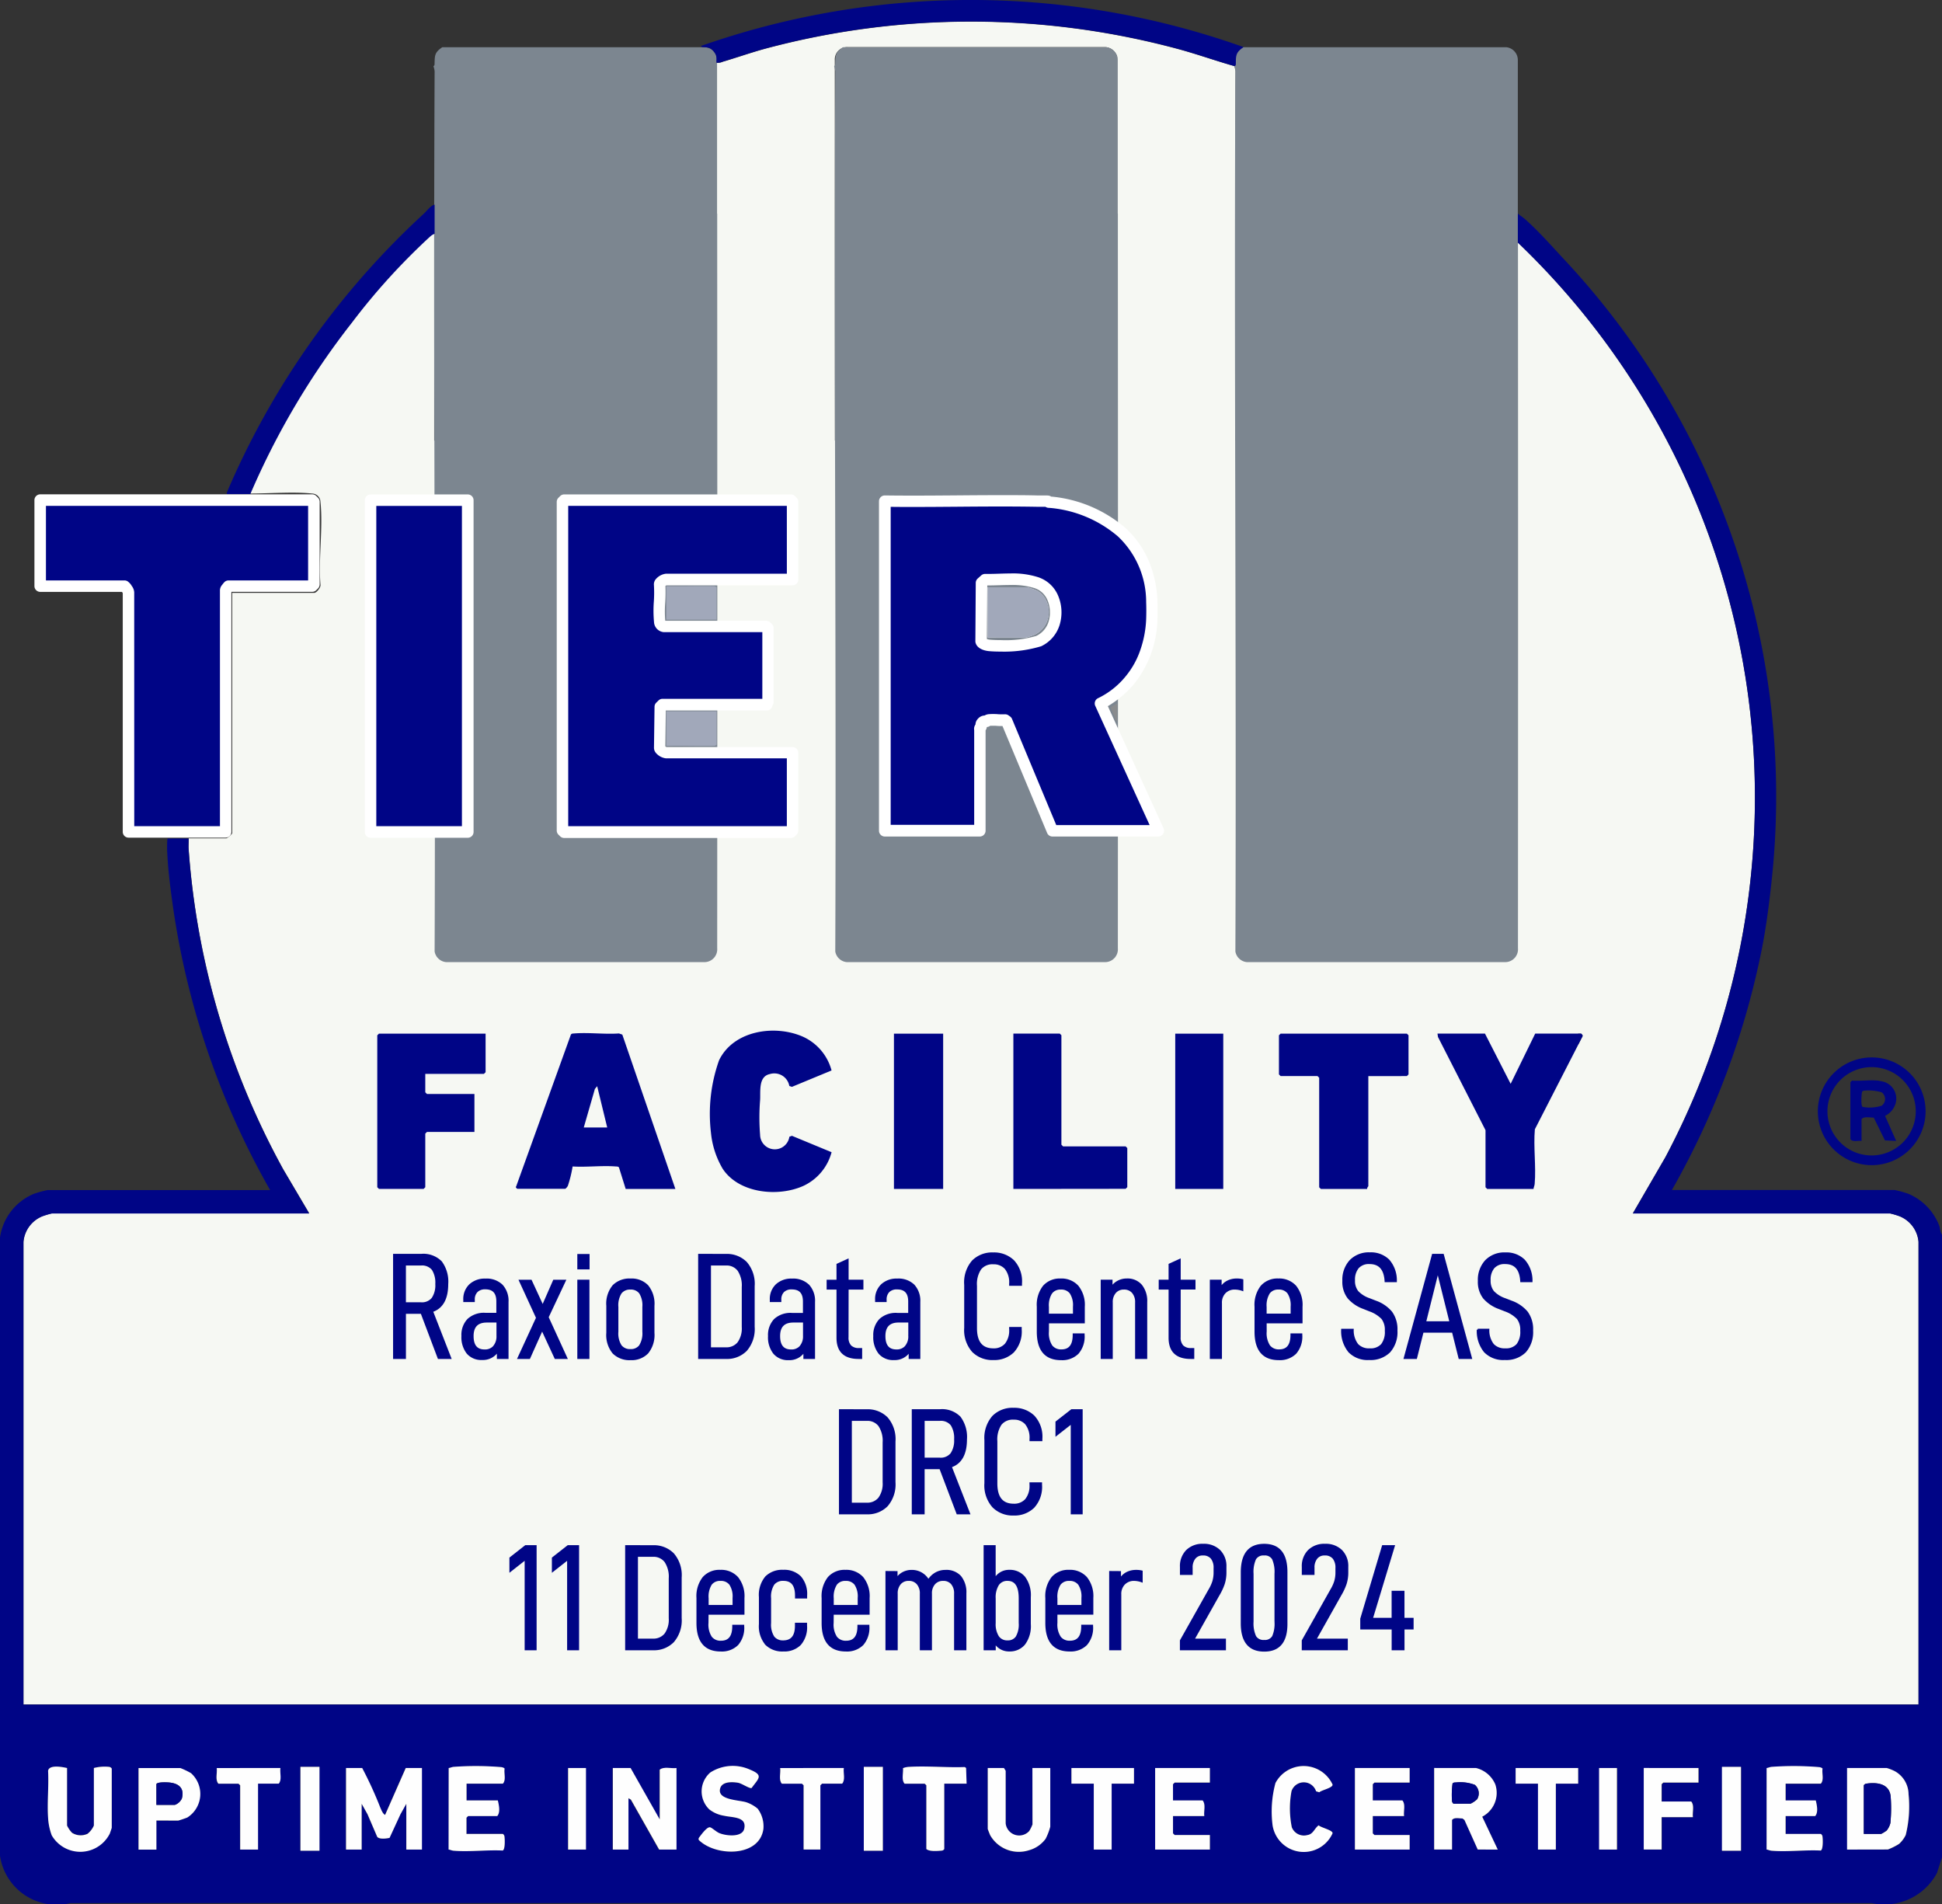
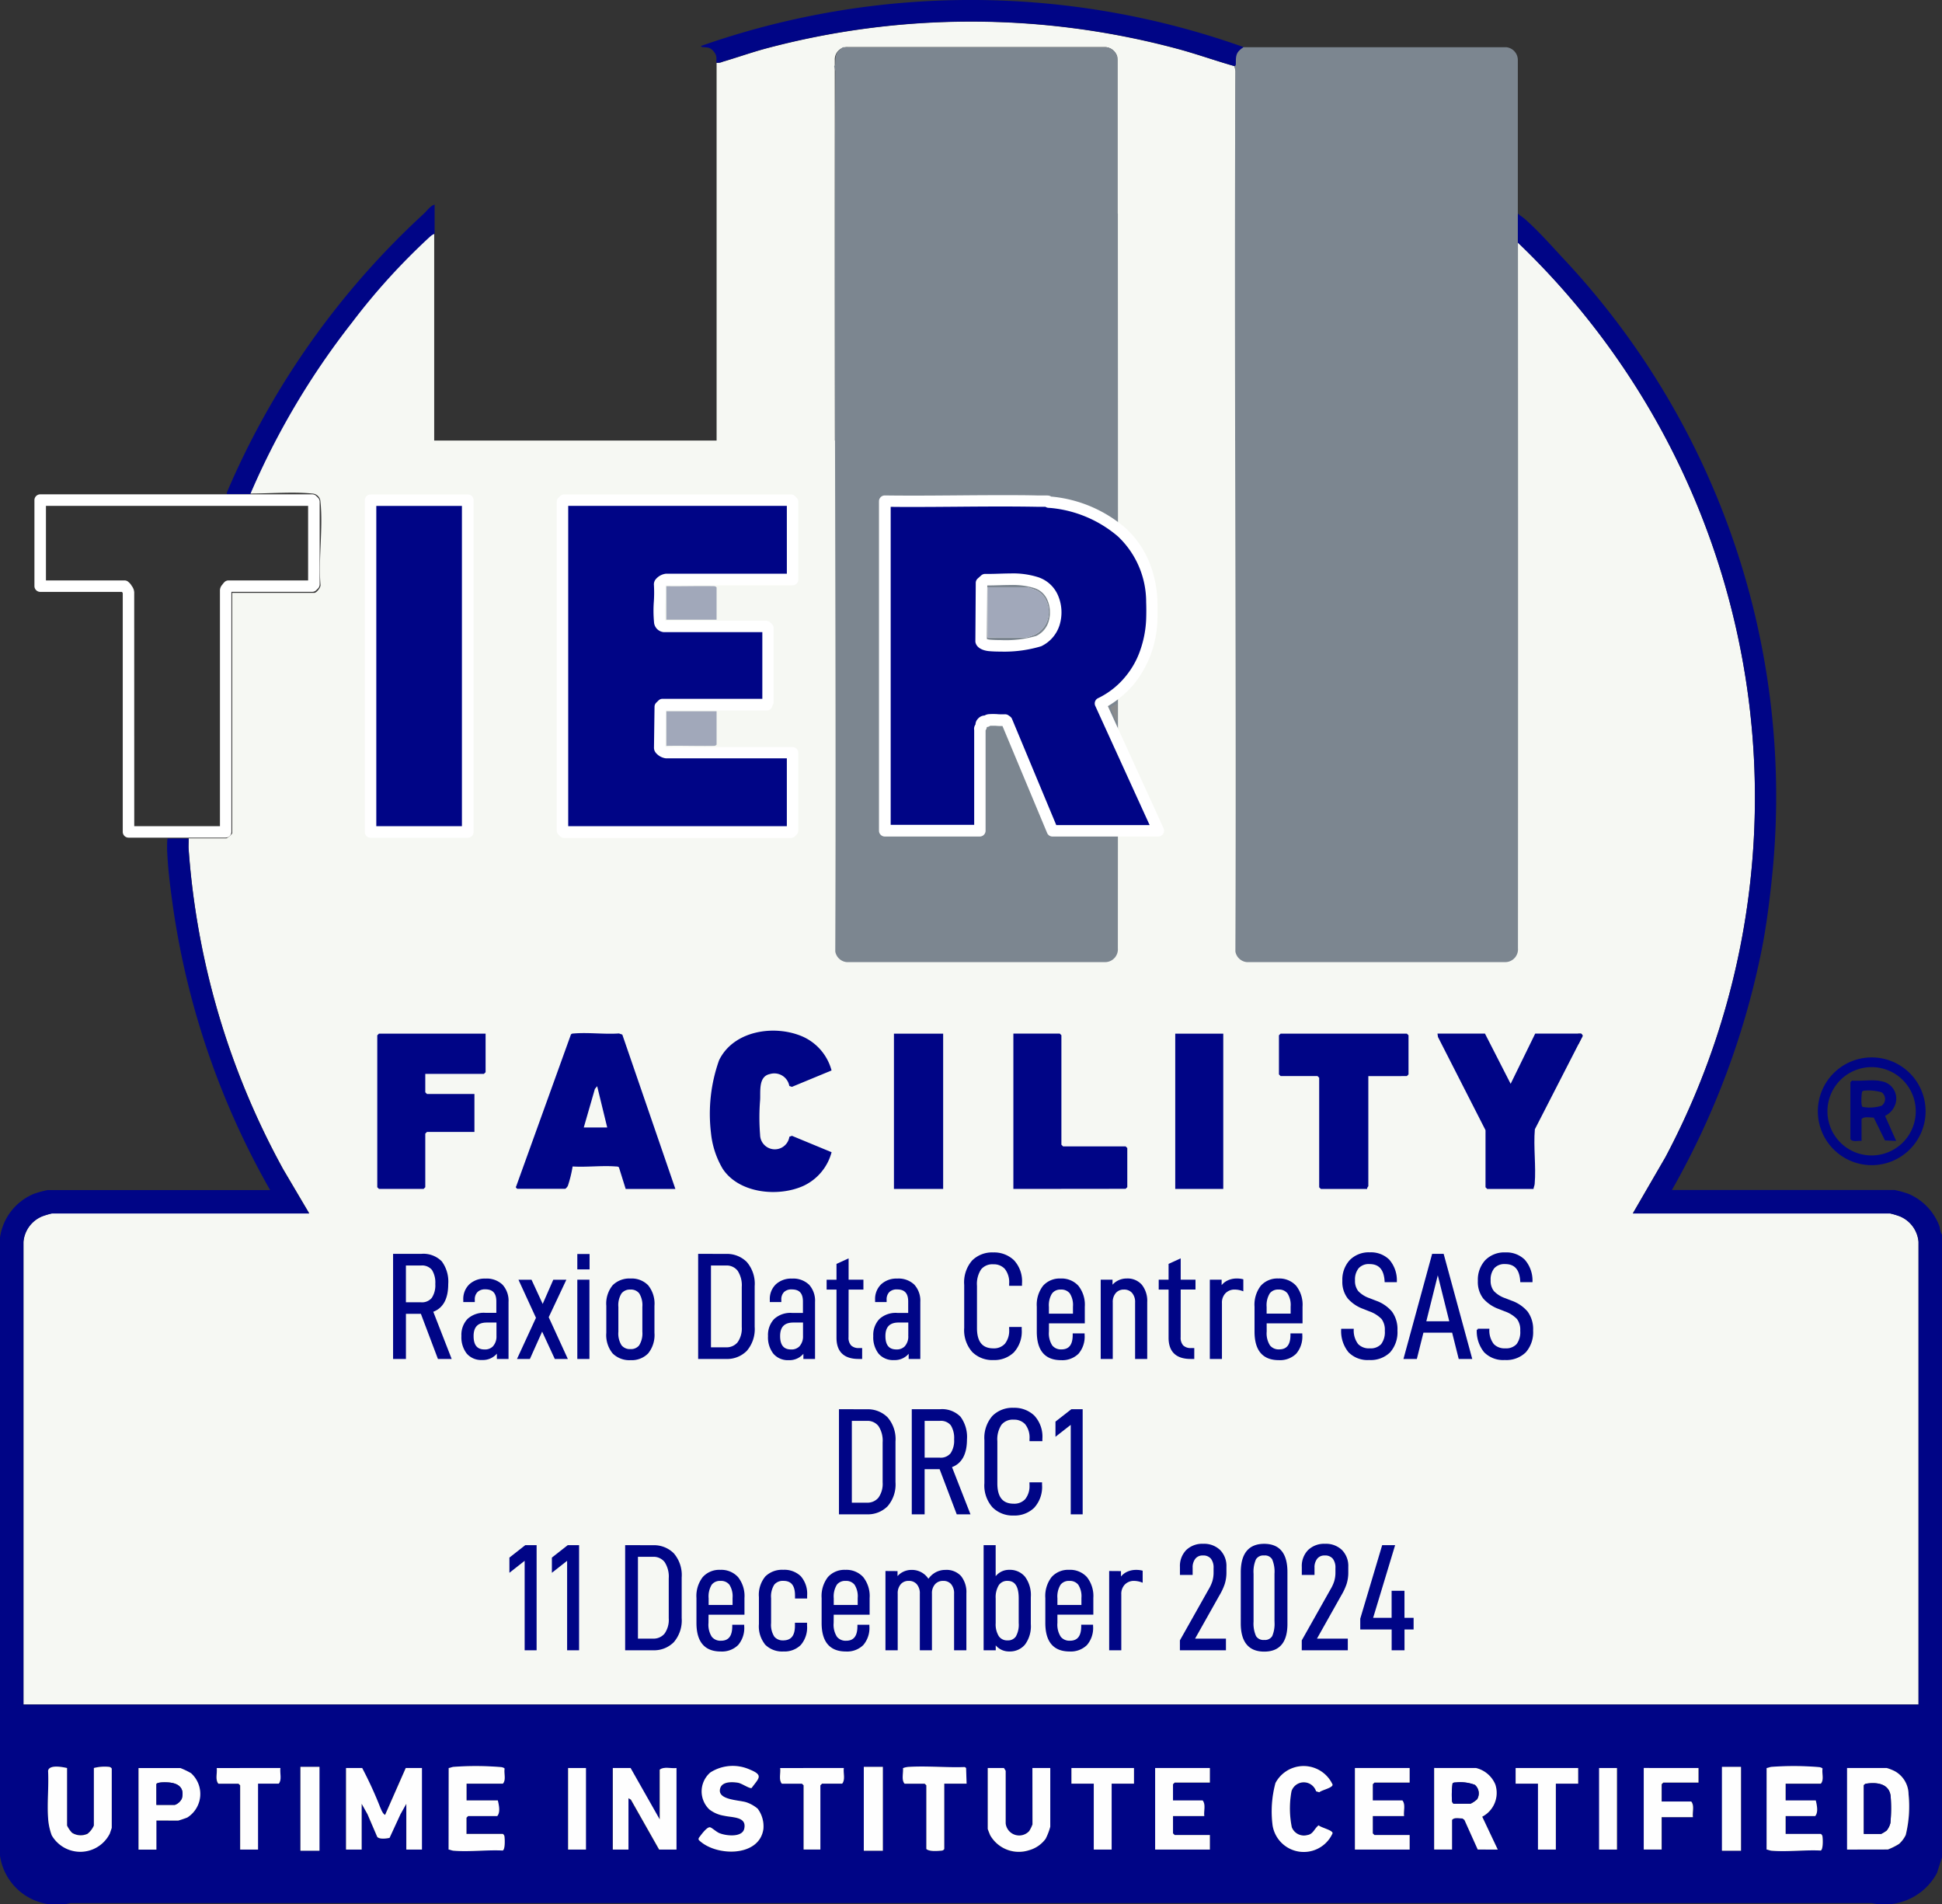
<svg xmlns="http://www.w3.org/2000/svg" width="100" height="98.043" viewBox="0 0 100 98.043">
  <rect x="0" y="0" width="100" height="98.043" fill="#333333" stroke="none" />
  <g id="Group_36182" data-name="Group 36182" transform="translate(-0.435)">
    <g id="Group_36160" data-name="Group 36160" transform="translate(0.435 0)">
      <g id="Group_36159" data-name="Group 36159" transform="translate(0 0)">
        <g id="Group_36165" data-name="Group 36165" transform="translate(1.209 1.11)">
          <g id="Group_36177" data-name="Group 36177" transform="translate(0 0)">
            <path id="Path_47918" data-name="Path 47918" d="M96.6,61.511a3.958,3.958,0,0,0-.488-.144H82.87l1.677-2.891a39.537,39.537,0,0,0-7.6-47.1q0,5.1,0,10.2H62.4q-.017-9.511.016-19.022a1.145,1.145,0,0,0-.06-.256c-1-.283-1.973-.635-2.975-.9a40.963,40.963,0,0,0-21.22.012c-.726.2-1.434.451-2.153.662a.673.673,0,0,1-.317.057V21.575H21.149q0-5.328,0-10.659a.7.7,0,0,0-.231.142A33.384,33.384,0,0,0,16.9,15.484a39.537,39.537,0,0,0-5.23,8.82c.981,0,2.251-.1,3.192,0a.44.44,0,0,1,.431.431c.139,1.333-.109,2.9,0,4.256.034.141-.21.429-.318.429H10.748V41.8c0,.021-.246.266-.316.259-.642,0-1.285,0-1.926,0,.01.18-.015.367,0,.547a40.156,40.156,0,0,0,4.875,16.5l1.333,2.259H1.467a3.954,3.954,0,0,0-.488.144A1.565,1.565,0,0,0,0,62.831V86.651h97.58V62.831a1.565,1.565,0,0,0-.979-1.32M41.778,1.978a.632.632,0,0,1,.661-.661H55.718a.685.685,0,0,1,.6.49V21.575H41.784Zm38.5,50.274-.224.437v-.573H80.2c.016,0,.109.092.08.136" transform="translate(0 -0.001)" fill="#f6f8f3" />
          </g>
        </g>
        <path id="Path_47871" data-name="Path 47871" d="M229.833,16.778c0,.5,0,1,0,1.5q.012,18.162,0,36.326a.662.662,0,0,1-.662.718H215.882a.663.663,0,0,1-.6-.547c.058-15.109-.072-30.22,0-45.33a1.167,1.167,0,0,0-.06-.256c0-.005.054-.031.056-.086.014-.455-.013-.615.4-.892l13.548,0a.663.663,0,0,1,.6.662q0,3.955,0,7.911" transform="translate(-151.668 -5.78)" fill="#7c8690" />
        <path id="Path_47922" data-name="Path 47922" d="M229.833,16.778c0,.5,0,1,0,1.5q.012,18.162,0,36.326a.662.662,0,0,1-.662.718H215.882a.663.663,0,0,1-.6-.547c.058-15.109-.072-30.22,0-45.33a1.167,1.167,0,0,0-.06-.256c0-.005.054-.031.056-.086.014-.455-.013-.615.4-.892l13.548,0a.663.663,0,0,1,.6.662q0,3.955,0,7.911" transform="translate(-172.271 -5.78)" fill="#7c8690" />
-         <path id="Path_47923" data-name="Path 47923" d="M229.833,16.778c0,.5,0,1,0,1.5q.012,18.162,0,36.326a.662.662,0,0,1-.662.718H215.882a.663.663,0,0,1-.6-.547c.058-15.109-.072-30.22,0-45.33a1.167,1.167,0,0,0-.06-.256c0-.005.054-.031.056-.086.014-.455-.013-.615.4-.892l13.548,0a.663.663,0,0,1,.6.662q0,3.955,0,7.911" transform="translate(-192.902 -5.78)" fill="#7c8690" />
        <path id="Path_47870" data-name="Path 47870" d="M78.161,37.207c.124.113.28.2.4.314.689.617,1.325,1.339,1.952,2.013A40.476,40.476,0,0,1,91.21,71.717c-.119,1.1-.261,2.183-.469,3.266a41.457,41.457,0,0,1-4.649,12.5H97.558a5.159,5.159,0,0,1,.718.2,2.916,2.916,0,0,1,1.581,1.637c.055.145.042.341.143.46v32.065l-.258.805a3.065,3.065,0,0,1-3.363,1.551H3.622A2.946,2.946,0,0,1,0,121.766V89.928a2.873,2.873,0,0,1,1.726-2.239,5.148,5.148,0,0,1,.718-.2H13.91a41.353,41.353,0,0,1-5-14.57c-.122-.878-.249-1.819-.292-2.7a5.574,5.574,0,0,1,0-.8c.008-.058.086-.03.143-.031.316-.008.634,0,.95,0,.01.18-.015.368,0,.548a40.188,40.188,0,0,0,4.876,16.5l1.333,2.259H2.674a4.013,4.013,0,0,0-.488.144,1.568,1.568,0,0,0-.979,1.32v23.82H98.793V90.158a1.568,1.568,0,0,0-.979-1.32,4.013,4.013,0,0,0-.488-.144H84.081L85.758,85.8a39.537,39.537,0,0,0-7.6-47.1c0-.5,0-1,0-1.494M39.008,119.338a1.778,1.778,0,0,0-.571-.319c-.378-.123-1.546-.109-1.342-.734.111-.341.617-.322.911-.272.193.033.577.306.7.271.371-.505.626-.655-.08-.945a2.142,2.142,0,0,0-2.04.144,1.284,1.284,0,0,0-.058,1.9,1.643,1.643,0,0,0,.763.329c.425.1,1.177.037,1.036.666-.1.468-.958.37-1.293.223-.151-.066-.363-.263-.459-.292-.151-.045-.435.348-.538.48-.045.057-.074.087-.051.168.851.853,3.129.905,3.326-.57a1.518,1.518,0,0,0-.3-1.045m28.761-.888.166.043c.114-.113.71-.225.681-.4a1.639,1.639,0,0,0-2.937-.077,5.615,5.615,0,0,0-.148,2.181,1.623,1.623,0,0,0,3.085.408c.027-.161-.6-.291-.714-.411-.218.159-.276.459-.575.5a.671.671,0,0,1-.806-.4,4.841,4.841,0,0,1-.014-1.859.666.666,0,0,1,1.263.007m-64.319-1.2c-.247-.056-.923-.185-.977.143.041.791-.053,1.631,0,2.416a3.1,3.1,0,0,0,.188.9,1.7,1.7,0,0,0,2.987-.089c.019-.05.1-.283.1-.3v-3.046a.184.184,0,0,0-.142-.087,2.2,2.2,0,0,0-.777.059v2.959a1.116,1.116,0,0,1-.324.423.832.832,0,0,1-.8-.049,1.427,1.427,0,0,1-.258-.374Zm12.988-.06h-.98v4.315h.98Zm6.666.06v4.195c.09.009.161.052.257.06.8.068,1.709-.05,2.524-.009.132-.038.113-.576.094-.713a.183.183,0,0,0-.087-.142H24.024v-.833l.086-.086H25.6c.169-.195.084-.567.029-.8H24.024v-.862h1.868c.175-.186.048-.525.089-.77-.006-.04-.119-.072-.158-.079a15.606,15.606,0,0,0-2.461-.015c-.1.008-.167.05-.257.06m22.356-.06h-.98v4.315h.98Zm4.31.865-.026-.808-.067-.048c-.94.034-1.937-.066-2.87-.009a.952.952,0,0,0-.309.065c.024.251-.091.607.081.8h1.035l.086.086v3.276c.144.131.518.105.721.089.088-.007.144,0,.2-.089v-3.362Zm39.887-.865h-.98v4.315h.98Zm1.319.06v4.195c.09.009.161.052.257.06.8.068,1.709-.05,2.524-.009.132-.038.113-.576.094-.713a.185.185,0,0,0-.088-.142h-1.81v-.92h1.523c.169-.195.084-.567.029-.8H91.954v-.862h1.81c.175-.186.048-.525.089-.77-.006-.04-.119-.072-.159-.079a15.606,15.606,0,0,0-2.461-.015c-.1.008-.167.05-.257.06m-82.93,2.7H9.168a4.917,4.917,0,0,0,.472-.16,1.435,1.435,0,0,0,.186-2.28,3.935,3.935,0,0,0-.544-.261H7.128v4.195h.919Zm6.379-2.7H11.151c.037.254-.09.609.086.8h1.035l.086.086v3.3h.919v-3.39h1.063c.176-.2.05-.55.086-.8m4.224,0h-.833v4.195h.8v-2.356l.3.535.5,1.164c.112.139.469.091.637.056l.562-1.219.3-.535v2.356h.8v-4.195h-.833l-1.064,2.414c-.121-.059-.184-.242-.241-.362a20.021,20.021,0,0,0-.937-2.051m11.523,0h-.919v4.195h.919Zm2.3,0h-.919v4.195h.8v-2.643l.126.074,1.454,2.569h.891v-4.195c-.271.039-.65-.093-.862.086V119.9Zm10.977,0H40.173c.037.254-.09.609.086.8h1.035l.086.086v3.3h.862v-3.3l.086-.086h1.034c.176-.2.05-.55.086-.8m9.713,0v2.9a1.783,1.783,0,0,1-.172.346.7.7,0,0,1-1.209-.4l0-2.7-.087-.142h-.833v3.132c0,.018.107.286.128.332a1.694,1.694,0,0,0,2,.763,1.574,1.574,0,0,0,.85-.586,3.14,3.14,0,0,0,.238-.623v-3.017Zm5.23,0H55.173v.8h1.149v3.39h.92v-3.39h1.149Zm3.908,0H59.484v4.195H62.3V120.7h-1.81l-.086-.086v-.891h1.609c-.037-.254.09-.609-.086-.8H60.4v-.833l.086-.086H62.3Zm10.287,0H69.771v4.195h2.816V120.7h-1.81l-.086-.086v-.891H72.3c-.037-.254.09-.609-.086-.8H70.69v-.833l.086-.086h1.81Zm3.419,0H73.851v4.195h.919v-1.523c.119-.147.358-.08.537-.077l.1.074.687,1.526h1.034l-.8-1.691A1.38,1.38,0,0,0,77,118.1a1.443,1.443,0,0,0-.993-.846m5.259,0H78.047v.8H79.2v3.39h.92v-3.39h1.149Zm2.011,0h-.919v4.195h.919Zm4.2,0H84.656v4.195h.919v-1.666h1.609c-.037-.254.09-.609-.086-.8H85.575v-.891l.086-.086h1.81Zm7.644,4.195h2.1a3.235,3.235,0,0,0,.575-.287,1.474,1.474,0,0,0,.345-.46,6.153,6.153,0,0,0,.145-2.1,1.369,1.369,0,0,0-.71-1.186,2.469,2.469,0,0,0-.413-.162h-2.04Z" transform="translate(0 -26.209)" fill="#000586" />
        <path id="Path_47874" data-name="Path 47874" d="M150.162,2.427c-.416.276-.39.437-.4.892,0,.055-.055.081-.056.086-1-.283-1.974-.636-2.977-.905a41,41,0,0,0-21.239.012c-.727.2-1.435.451-2.155.663a.667.667,0,0,1-.317.057c-.009-.235.04-.34-.114-.547-.194-.26-.32-.234-.6-.26a.127.127,0,0,1-.086-.056,41.918,41.918,0,0,1,27.954.058" transform="translate(-86.127 0)" fill="#000586" />
        <path id="Path_47875" data-name="Path 47875" d="M50.2,35.65c0,.5,0,1,0,1.5a.7.7,0,0,0-.231.143,33.433,33.433,0,0,0-4.025,4.43,39.594,39.594,0,0,0-5.234,8.829c-.372,0-.751.017-1.122,0-.088,0-.1.024-.085-.085A41.708,41.708,0,0,1,49.65,36.11c.168-.153.324-.4.546-.46" transform="translate(-27.82 -25.112)" fill="#000586" />
        <path id="Path_47876" data-name="Path 47876" d="M322.512,187.139a2.774,2.774,0,1,1-2.774-2.774,2.774,2.774,0,0,1,2.774,2.774m-.506,0a2.274,2.274,0,1,0-2.274,2.274,2.274,2.274,0,0,0,2.274-2.274" transform="translate(-223.357 -129.917)" fill="#000586" />
        <path id="Path_47877" data-name="Path 47877" d="M61.162,308.268a20.109,20.109,0,0,1,.938,2.053c.057.121.12.3.241.363l1.064-2.416h.834v4.2h-.805v-2.358l-.3.535-.563,1.22c-.168.036-.526.084-.637-.056l-.5-1.165-.3-.535v2.358h-.805v-4.2Z" transform="translate(-42.511 -217.23)" fill="#fefefe" />
        <path id="Path_47878" data-name="Path 47878" d="M107.756,308.243l1.5,2.646v-2.56c.213-.179.591-.048.863-.086v4.2h-.892l-1.455-2.572-.126-.074v2.646h-.805v-4.2Z" transform="translate(-75.284 -217.205)" fill="#fefefe" />
        <path id="Path_47879" data-name="Path 47879" d="M252.212,308.268a1.444,1.444,0,0,1,.993.847,1.381,1.381,0,0,1-.675,1.659l.8,1.692H252.3l-.687-1.527-.1-.074c-.179,0-.418-.07-.537.077v1.524h-.92v-4.2Zm-1.15,1.841h.863a1.316,1.316,0,0,0,.343-.232.577.577,0,0,0-.119-.74,2.117,2.117,0,0,0-.974-.123c-.065,0-.128,0-.173.057a4.514,4.514,0,0,0-.027.9.184.184,0,0,0,.088.142" transform="translate(-176.206 -217.23)" fill="#fefefe" />
        <path id="Path_47880" data-name="Path 47880" d="M322.053,312.467v-4.2h2.042a2.5,2.5,0,0,1,.413.162,1.371,1.371,0,0,1,.711,1.187,6.16,6.16,0,0,1-.145,2.1,1.475,1.475,0,0,1-.345.46,3.25,3.25,0,0,1-.576.287Zm.863-3.307v2.5h.892a1.847,1.847,0,0,0,.285-.175,1.018,1.018,0,0,0,.191-.384,7.806,7.806,0,0,0,.014-1.37c-.065-.651-.682-.74-1.24-.661a.184.184,0,0,0-.142.087" transform="translate(-226.942 -217.23)" fill="#fefefe" />
        <path id="Path_47881" data-name="Path 47881" d="M308.042,308.028c.09-.009.161-.052.257-.06a15.619,15.619,0,0,1,2.464.015c.039.007.153.039.158.079-.041.245.087.585-.089.771H309.02v.863h1.553c.056.238.14.61-.029.805H309.02v.92h1.812a.184.184,0,0,1,.087.142c.02.137.038.676-.094.714-.816-.041-1.722.077-2.527.009-.1-.008-.167-.05-.257-.06Z" transform="translate(-217.073 -216.99)" fill="#fefefe" />
        <path id="Path_47882" data-name="Path 47882" d="M78.231,308.028c.09-.009.161-.052.257-.06a15.619,15.619,0,0,1,2.464.015c.039.007.153.039.158.079-.041.245.087.585-.089.771h-1.87v.863h1.611c.056.238.14.61-.029.805h-1.5l-.086.086v.834h1.87a.184.184,0,0,1,.087.142c.02.137.038.676-.094.714-.816-.041-1.722.077-2.527.009-.1-.008-.167-.05-.257-.06Z" transform="translate(-55.127 -216.99)" fill="#fefefe" />
        <path id="Path_47883" data-name="Path 47883" d="M9.308,308.095v2.962a1.421,1.421,0,0,0,.258.375.833.833,0,0,0,.8.049,1.117,1.117,0,0,0,.324-.424v-2.962a2.206,2.206,0,0,1,.778-.059.185.185,0,0,1,.142.088v3.048c0,.016-.084.249-.1.3a1.7,1.7,0,0,1-2.99.09,3.082,3.082,0,0,1-.188-.905c-.052-.786.042-1.626,0-2.418.054-.329.73-.2.978-.143" transform="translate(-5.856 -217.057)" fill="#fefefe" />
        <path id="Path_47884" data-name="Path 47884" d="M124.843,310.112a1.52,1.52,0,0,1,.3,1.046c-.2,1.477-2.476,1.425-3.329.57-.023-.08.006-.111.051-.168.1-.132.388-.526.539-.48.1.029.308.226.459.292.336.147,1.189.246,1.294-.223.141-.63-.612-.567-1.038-.667a1.647,1.647,0,0,1-.764-.329,1.285,1.285,0,0,1,.057-1.9,2.144,2.144,0,0,1,2.042-.144c.707.289.451.44.08.946-.118.035-.5-.239-.7-.272-.294-.05-.8-.069-.912.272-.2.625.965.611,1.343.735a1.774,1.774,0,0,1,.572.32" transform="translate(-85.833 -216.987)" fill="#fefefe" />
        <path id="Path_47885" data-name="Path 47885" d="M174.519,308.268h.92v3.02a3.144,3.144,0,0,1-.239.624,1.575,1.575,0,0,1-.851.587,1.7,1.7,0,0,1-2-.764c-.022-.045-.129-.314-.129-.332v-3.135h.834l.088.142,0,2.706a.7.7,0,0,0,1.211.4,1.806,1.806,0,0,0,.171-.346Z" transform="translate(-121.357 -217.23)" fill="#fefefe" />
        <path id="Path_47886" data-name="Path 47886" d="M239.056,308.268v.748h-1.812l-.086.086v.834h1.524c.176.2.05.551.086.805h-1.61v.892l.086.086h1.812v.748h-2.818v-4.2Z" transform="translate(-166.469 -217.23)" fill="#fefefe" />
        <path id="Path_47887" data-name="Path 47887" d="M204.225,308.268v.748h-1.812l-.086.086v.834h1.524c.176.2.05.551.086.805h-1.61v.892l.086.086h1.812v.748h-2.818v-4.2Z" transform="translate(-141.925 -217.23)" fill="#fefefe" />
        <path id="Path_47888" data-name="Path 47888" d="M25.055,310.971v1.5h-.92v-4.2h2.157a3.988,3.988,0,0,1,.544.261,1.436,1.436,0,0,1-.186,2.282c-.052.027-.448.16-.473.16Zm0-1.869v1.064H26a.633.633,0,0,0,.363-.328c.141-.534-.156-.778-.649-.824-.118-.011-.631-.036-.663.088" transform="translate(-17.001 -217.23)" fill="#fefefe" />
        <path id="Path_47889" data-name="Path 47889" d="M224.027,309.207a.666.666,0,0,0-1.265-.007,4.852,4.852,0,0,0,.015,1.861.671.671,0,0,0,.807.4c.3-.045.358-.346.576-.5.119.121.742.251.715.412a1.625,1.625,0,0,1-3.087-.408,5.621,5.621,0,0,1,.148-2.183,1.641,1.641,0,0,1,2.939.077c.029.172-.568.285-.682.4Z" transform="translate(-156.258 -216.972)" fill="#fefefe" />
        <path id="Path_47890" data-name="Path 47890" d="M289.455,308.268v.748h-1.812l-.086.086v.891h1.524c.176.2.05.551.086.805h-1.61v1.668h-.92v-4.2Z" transform="translate(-201.995 -217.23)" fill="#fefefe" />
        <path id="Path_47891" data-name="Path 47891" d="M160.683,308.887h-1.15v3.365c-.054.085-.11.082-.2.089-.2.017-.577.042-.722-.089v-3.278l-.086-.086H157.49c-.172-.193-.057-.549-.081-.8a.953.953,0,0,1,.309-.065c.934-.057,1.931.043,2.872.009l.067.048Z" transform="translate(-110.91 -217.044)" fill="#fefefe" />
        <path id="Path_47892" data-name="Path 47892" d="M41.011,308.268c-.037.254.09.61-.086.805H39.86v3.394h-.92V309.16l-.086-.086H37.818c-.176-.2-.05-.551-.086-.805Z" transform="translate(-26.572 -217.23)" fill="#fefefe" />
        <path id="Path_47893" data-name="Path 47893" d="M190.033,308.268v.805h-1.15v3.394h-.92v-3.394h-1.15v-.805Z" transform="translate(-131.641 -217.23)" fill="#fefefe" />
        <path id="Path_47894" data-name="Path 47894" d="M267.48,308.268v.805h-1.15v3.394h-.92v-3.394h-1.15v-.805Z" transform="translate(-186.215 -217.23)" fill="#fefefe" />
        <path id="Path_47895" data-name="Path 47895" d="M101.674,297.177h0Z" transform="translate(-2.882 -209.417)" fill="#898b8d" />
        <path id="Path_47896" data-name="Path 47896" d="M139.279,308.268c-.037.254.09.61-.086.805h-1.035l-.086.086v3.307h-.863V309.16l-.086-.086h-1.035c-.176-.2-.05-.551-.086-.805Z" transform="translate(-95.828 -217.23)" fill="#fefefe" />
        <rect id="Rectangle_9127" data-name="Rectangle 9127" width="0.981" height="4.319" transform="translate(88.668 90.978)" fill="#fefefe" />
        <rect id="Rectangle_9128" data-name="Rectangle 9128" width="0.981" height="4.319" transform="translate(44.48 90.978)" fill="#fefefe" />
        <rect id="Rectangle_9129" data-name="Rectangle 9129" width="0.981" height="4.319" transform="translate(15.471 90.978)" fill="#fefefe" />
        <rect id="Rectangle_9130" data-name="Rectangle 9130" width="0.92" height="4.199" transform="translate(29.254 91.038)" fill="#fefefe" />
        <rect id="Rectangle_9131" data-name="Rectangle 9131" width="0.92" height="4.199" transform="translate(82.342 91.038)" fill="#fefefe" />
        <path id="Path_47899" data-name="Path 47899" d="M98.159,188.175H95.6l-.343-1.1c-.04-.063-.109-.052-.173-.057-.712-.056-1.5.046-2.216,0a6.464,6.464,0,0,1-.243.993.448.448,0,0,1-.132.156H90.019c-.007,0-.114-.082-.06-.116l2.82-7.823c.043-.062.107-.053.171-.059.74-.06,1.557.052,2.306,0l.171.059Zm-3.509-3.163-.518-2.128-.117.141-.573,1.987Z" transform="translate(-63.382 -126.955)" fill="#000586" />
        <path id="Path_47900" data-name="Path 47900" d="M130.077,181.745l-2.04.844-.134-.046a.785.785,0,0,0-1.005-.612c-.6.125-.471.905-.5,1.343a11.15,11.15,0,0,0,0,1.783.758.758,0,0,0,1.508.1l.133-.047,2.04.844a2.663,2.663,0,0,1-1.454,1.735c-1.3.586-3.314.387-4.15-.877a4.5,4.5,0,0,1-.608-1.865,8.238,8.238,0,0,1,.418-3.727c.743-1.532,2.852-1.849,4.3-1.222a2.662,2.662,0,0,1,1.494,1.752" transform="translate(-87.258 -126.625)" fill="#000586" />
        <path id="Path_47901" data-name="Path 47901" d="M71.357,180.229v1.984l-.086.086h-3.02v.949l.086.086h2.445v1.956H68.337l-.086.086v2.761l-.086.086h-2.3l-.086-.086v-7.823l.086-.086Z" transform="translate(-46.352 -127.004)" fill="#000586" />
        <path id="Path_47902" data-name="Path 47902" d="M255.585,188.224H253.2l-.086-.086V185.2l-2.448-4.8-.026-.176h2.445l1.323,2.588,1.265-2.588h2.358c.017,0,.109.093.081.137l-2.457,4.792c-.079.912.068,1.909-.009,2.81-.008.1-.05.166-.06.257" transform="translate(-176.62 -127.004)" fill="#000586" />
        <path id="Path_47903" data-name="Path 47903" d="M227.607,182.416v5.666c0,.014-.082.083-.058.144h-2.387l-.086-.086V182.5l-.086-.086h-1.9l-.086-.087v-2.013l.086-.086h6.5l.086.086v2.013l-.086.087Z" transform="translate(-157.147 -127.005)" fill="#000586" />
        <path id="Path_47905" data-name="Path 47905" d="M176.694,188.224v-8h2.387l.086.086v5.637l.086.086h3.221l.086.086v2.013l-.086.086Z" transform="translate(-124.512 -127.004)" fill="#000586" />
        <rect id="Rectangle_9132" data-name="Rectangle 9132" width="2.534" height="7.995" transform="translate(46.032 53.225)" fill="#000586" />
        <rect id="Rectangle_9133" data-name="Rectangle 9133" width="2.473" height="7.995" transform="translate(60.517 53.225)" fill="#000586" />
        <path id="Path_47906" data-name="Path 47906" d="M118.764,123.992v1.726a.183.183,0,0,1-.138.061c-.816.014-1.635-.017-2.45,0v-1.783c.862,0,1.727,0,2.589,0" transform="translate(-81.865 -87.373)" fill="#a1a8ba" />
        <path id="Path_47907" data-name="Path 47907" d="M118.764,102.24v1.668c-.862,0-1.727,0-2.589,0v-1.726c.816.014,1.634-.017,2.45,0a.184.184,0,0,1,.138.061" transform="translate(-81.865 -71.999)" fill="#a1a8ba" />
        <path id="Path_47909" data-name="Path 47909" d="M193.973,122.631v.92c-.075.008-.1-.129-.125-.191l-.218-.523Z" transform="translate(-136.444 -86.413)" fill="#898b8d" />
        <path id="Path_47911" data-name="Path 47911" d="M253.228,311.863a.184.184,0,0,1-.087-.142,4.514,4.514,0,0,1,.027-.9c.045-.061.108-.052.173-.057a2.118,2.118,0,0,1,.974.123.577.577,0,0,1,.119.74,1.315,1.315,0,0,1-.343.232Z" transform="translate(-178.372 -218.985)" fill="#000586" />
        <path id="Path_47912" data-name="Path 47912" d="M324.972,311.018a.184.184,0,0,1,.142-.087c.558-.079,1.174.009,1.24.661a7.806,7.806,0,0,1-.014,1.37,1.019,1.019,0,0,1-.191.384,1.849,1.849,0,0,1-.285.175h-.892Z" transform="translate(-228.998 -219.089)" fill="#000586" />
        <path id="Path_47913" data-name="Path 47913" d="M27.248,310.858c.032-.124.545-.1.663-.088.492.047.79.291.649.824a.633.633,0,0,1-.363.328h-.949Z" transform="translate(-19.194 -218.985)" fill="#000586" />
        <path id="Path_47914" data-name="Path 47914" d="M172.218,104.982H174.2c.023,0,.371-.119.431-.144a1.3,1.3,0,0,0,.678-1.54,1.166,1.166,0,0,0-.579-.744,4.911,4.911,0,0,0-.473-.16h-2.042Z" transform="translate(-121.357 -72.154)" fill="#fefefe" />
        <path id="Path_47916" data-name="Path 47916" d="M324.045,188.369c.043,0,.28.054.334.069a.907.907,0,0,1,.529,1.255,1.039,1.039,0,0,1-.488.493l.573,1.289-.578-.026-.578-1.176c-.2.012-.482-.079-.627.08v1.121c-.189-.024-.441.074-.575-.086v-2.933l.086-.086c.426.032.905-.043,1.323,0m-.741.524-.067.048c-.028.142-.073.715.029.783a2.025,2.025,0,0,0,.981-.061.427.427,0,0,0,0-.69,2.355,2.355,0,0,0-.942-.08" transform="translate(-227.353 -132.728)" fill="#000586" />
        <path id="Path_47917" data-name="Path 47917" d="M172.218,104.982v-2.588h2.042a4.911,4.911,0,0,1,.473.16,1.166,1.166,0,0,1,.579.744,1.3,1.3,0,0,1-.678,1.54c-.06.025-.409.144-.431.144Z" transform="translate(-121.357 -72.154)" fill="#a1a8ba" />
-         <path id="Path_47919" data-name="Path 47919" d="M16.559,104.3h-5V91.961a.722.722,0,0,0-.2-.316H7.011V87.216H21.017l.086.086v4.257l-.086.086H16.7a.873.873,0,0,0-.144.2Z" transform="translate(-4.939 -61.462)" fill="#000586" />
        <path id="Path_47919_-_Outline" data-name="Path 47919 - Outline" d="M15.855,103.89h-5a.3.3,0,0,1-.3-.3V91.3c-.01-.019-.024-.043-.039-.065H6.307a.3.3,0,0,1-.3-.3V86.512a.3.3,0,0,1,.3-.3H20.313a.3.3,0,0,1,.209.087l.086.086a.3.3,0,0,1,.087.209v4.257a.3.3,0,0,1-.087.209l-.086.086a.3.3,0,0,1-.209.087H16.15v12.358A.3.3,0,0,1,15.855,103.89Zm-4.708-.591h4.413V91.142a.446.446,0,0,1,.116-.272,1.378,1.378,0,0,1,.116-.14A.3.3,0,0,1,16,90.645h4.1V86.807H6.6v3.838h4.047a.3.3,0,0,1,.158.046.773.773,0,0,1,.219.245.591.591,0,0,1,.121.322Z" transform="translate(-4.234 -60.758)" fill="#fff" />
        <path id="Path_47920" data-name="Path 47920" d="M162.138,87.374c.188,0,.391-.014.575,0l.037.049.135.009c2.892.372,5.061,2.033,5.177,5.119.011.3.011.625,0,.92a5.257,5.257,0,0,1-1.12,3.108,4.454,4.454,0,0,1-1.526,1.207l2.991,6.557h-5.464L160.585,98.7l-.083-.059c-.263.022-.557-.026-.815,0a.229.229,0,0,0-.138.061c-.081.022-.149-.02-.234.083-.07.058-.038.148-.054.2,0,.014-.089.074-.061.138l0,5.211h-4.889V87.374c2.606.036,5.218-.048,7.823,0m-2.666,4.035-.182.163-.02,3.011c.04.137.288.2.421.212a7.245,7.245,0,0,0,2.544-.22,1.691,1.691,0,0,0,.736-2.2c-.514-1.3-2.391-.928-3.5-.969" transform="translate(-108.746 -61.563)" fill="#000586" />
        <path id="Path_47920_-_Outline" data-name="Path 47920 - Outline" d="M167.7,103.933h-5.464a.3.3,0,0,1-.273-.182l-2.3-5.508h-.02c-.088,0-.176,0-.261-.008s-.158-.007-.232-.007c-.044,0-.083,0-.118,0a.314.314,0,0,1-.107.053.5.5,0,0,1-.069.014.423.423,0,0,1-.013.068.308.308,0,0,1-.05.1l0,5.169a.3.3,0,0,1-.3.3h-4.889a.3.3,0,0,1-.3-.3V86.669a.3.3,0,0,1,.3-.3c.449.006.923.009,1.452.009.754,0,1.522-.006,2.264-.012s1.513-.012,2.269-.012c.678,0,1.28,0,1.839.015.07,0,.141,0,.217,0,.06,0,.123,0,.186,0s.133,0,.19.006a.3.3,0,0,1,.152.056h.016l.019,0a6.808,6.808,0,0,1,3.792,1.618,4.919,4.919,0,0,1,1.166,1.625,5.826,5.826,0,0,1,.476,2.159c.011.3.011.639,0,.942a5.533,5.533,0,0,1-1.191,3.288,5.264,5.264,0,0,1-1.362,1.156l2.871,6.294a.3.3,0,0,1-.269.418Zm-5.268-.591h4.808l-2.8-6.139a.3.3,0,0,1,.156-.4,4.149,4.149,0,0,0,1.414-1.125,4.291,4.291,0,0,0,.756-1.366,5.453,5.453,0,0,0,.295-1.561c.011-.289.011-.608,0-.9a4.637,4.637,0,0,0-1.452-3.371,6.221,6.221,0,0,0-3.458-1.465l-.125-.008a.3.3,0,0,1-.152-.054h-.033l-.171,0c-.079,0-.163,0-.243,0-.555-.01-1.153-.015-1.828-.015-.754,0-1.522.006-2.264.012s-1.513.012-2.269.012c-.415,0-.8,0-1.16-.006v16.373h4.3l0-4.877a.376.376,0,0,1,.067-.289.439.439,0,0,1,.131-.3.467.467,0,0,1,.337-.162.5.5,0,0,1,.218-.069c.06-.005.123-.008.194-.008.087,0,.174,0,.258.008s.159.007.234.007c.05,0,.093,0,.132,0a.3.3,0,0,1,.195.053l.083.059a.3.3,0,0,1,.1.127Zm-2.841-8.932c-.246,0-.472-.009-.636-.025-.134-.013-.578-.082-.676-.424a.3.3,0,0,1-.012-.084l.02-3.011a.3.3,0,0,1,.1-.218l.182-.163a.3.3,0,0,1,.208-.075c.057,0,.118,0,.186,0,.157,0,.327-.005.507-.011.2-.006.4-.013.61-.013a4.263,4.263,0,0,1,1.408.189,1.684,1.684,0,0,1,1.053.987,2.219,2.219,0,0,1,.071,1.453,1.8,1.8,0,0,1-.954,1.119A6.571,6.571,0,0,1,159.595,94.41Zm-.732-.648a.644.644,0,0,0,.153.035c.145.014.351.022.579.022a5.647,5.647,0,0,0,1.81-.215,1.2,1.2,0,0,0,.643-.758,1.626,1.626,0,0,0-.055-1.064,1.088,1.088,0,0,0-.7-.648,3.8,3.8,0,0,0-1.208-.155c-.2,0-.4.006-.591.012s-.359.011-.525.011h-.085Z" transform="translate(-108.042 -60.858)" fill="#fff" />
        <path id="Path_47921" data-name="Path 47921" d="M109.928,91.3H103.4c-.066,0-.332.145-.317.258.051.6-.069,1.309,0,1.9.012.1.088.261.2.261h5.292l.086.086v3.8c0,.014-.082.084-.058.144h-5.378l-.116.114-.028,2.1c-.015.113.25.258.317.258h6.528v4l-.086.086H98.165l-.086-.086V87.3l.086-.086h11.676l.086.086Z" transform="translate(-69.116 -61.462)" fill="#000586" />
        <path id="Path_47921_-_Outline" data-name="Path 47921 - Outline" d="M97.461,86.216h11.676a.3.3,0,0,1,.209.087l.086.086a.3.3,0,0,1,.087.209v4a.3.3,0,0,1-.3.3h-6.49a.464.464,0,0,0-.053.031,8.221,8.221,0,0,1-.01.842,5.881,5.881,0,0,0,0,.95v0h5.2a.3.3,0,0,1,.209.087l.086.086a.3.3,0,0,1,.087.209v3.8a.313.313,0,0,1-.06.182.3.3,0,0,1-.293.258h-5.2l-.025,1.848a.468.468,0,0,0,.058.034h6.49a.3.3,0,0,1,.3.3v4a.3.3,0,0,1-.087.209l-.086.086a.3.3,0,0,1-.209.087H97.461a.3.3,0,0,1-.209-.087l-.086-.086a.3.3,0,0,1-.087-.209V86.6a.3.3,0,0,1,.087-.209l.086-.086A.3.3,0,0,1,97.461,86.216Zm11.467.591H97.67V103.3h11.258V99.806H102.7a.806.806,0,0,1-.5-.263.414.414,0,0,1-.113-.306l.028-2.09a.3.3,0,0,1,.088-.207l.116-.114a.3.3,0,0,1,.207-.085h5.14V93.307H102.58a.55.55,0,0,1-.492-.521,6.392,6.392,0,0,1-.009-1.049,6.834,6.834,0,0,0,.005-.854.411.411,0,0,1,.112-.32.806.806,0,0,1,.5-.263h6.233Z" transform="translate(-68.411 -60.758)" fill="#fff" />
        <rect id="Rectangle_9137" data-name="Rectangle 9137" width="5.004" height="17.083" transform="translate(19.081 25.754)" fill="#000586" />
        <path id="Rectangle_9137_-_Outline" data-name="Rectangle 9137 - Outline" d="M-.7-1h5a.3.3,0,0,1,.3.3V16.379a.3.3,0,0,1-.3.3h-5a.3.3,0,0,1-.3-.3V-.7A.3.3,0,0,1-.7-1ZM4-.409H-.409V16.083H4Z" transform="translate(19.786 26.459)" fill="#fff" />
      </g>
    </g>
    <path id="Path_47946" data-name="Path 47946" d="M-27.793-2.325-26.915,0h.6l-.939-2.41q.785-.262.785-1.4a1.7,1.7,0,0,0-.32-1.132,1.28,1.28,0,0,0-1.02-.37h-1.4V0h.562V-2.325Zm-.855-.493V-4.812h.832a.7.7,0,0,1,.6.25,1.28,1.28,0,0,1,.181.751,1.224,1.224,0,0,1-.189.743.7.7,0,0,1-.6.25Zm4.99-.92a1.121,1.121,0,0,0-.847-.3,1.109,1.109,0,0,0-.789.277.993.993,0,0,0-.3.762v.069h.493V-3a.583.583,0,0,1,.154-.431.594.594,0,0,1,.439-.154q.616,0,.616.67v.639h-.616a1.194,1.194,0,0,0-.882.3,1.14,1.14,0,0,0-.3.843,1.32,1.32,0,0,0,.262.874.93.93,0,0,0,.755.312.891.891,0,0,0,.809-.431V0h.5V-2.887A1.177,1.177,0,0,0-23.658-3.738Zm-.4,3.149a.618.618,0,0,1-.489.2q-.616,0-.616-.739t.716-.747h.562v.739A.8.8,0,0,1-24.062-.589ZM-20.9,0h.562L-21.3-2.1l.885-1.879h-.562l-.577,1.317-.608-1.317h-.562l.878,1.91L-22.8,0h.554l.662-1.478Zm1.178-3.981V0h.524V-3.981Zm0-1.324v.693h.531v-.693Zm1.809,5.04a1.173,1.173,0,0,0,.885.327,1.132,1.132,0,0,0,.866-.331,1.451,1.451,0,0,0,.312-1.024V-2.687a1.451,1.451,0,0,0-.312-1.024,1.132,1.132,0,0,0-.866-.331,1.173,1.173,0,0,0-.885.327,1.437,1.437,0,0,0-.316,1.028v1.394A1.437,1.437,0,0,0-17.914-.266Zm1.371-.362a.585.585,0,0,1-.493.219.6.6,0,0,1-.5-.216,1.186,1.186,0,0,1-.173-.731v-1.27a1.186,1.186,0,0,1,.173-.732.6.6,0,0,1,.5-.216.585.585,0,0,1,.493.219,1.209,1.209,0,0,1,.169.728v1.27A1.209,1.209,0,0,1-16.543-.628ZM-13.5-5.313V0h1.378a1.383,1.383,0,0,0,1.04-.4,1.665,1.665,0,0,0,.393-1.205V-3.7a1.663,1.663,0,0,0-.393-1.209,1.39,1.39,0,0,0-1.04-.4ZM-12.124-.5h-.816V-4.812h.816a.768.768,0,0,1,.647.289,1.418,1.418,0,0,1,.223.874V-1.6a1.277,1.277,0,0,1-.227.824A.784.784,0,0,1-12.124-.5Zm4.25-3.238a1.121,1.121,0,0,0-.847-.3,1.109,1.109,0,0,0-.789.277.993.993,0,0,0-.3.762v.069h.493V-3a.583.583,0,0,1,.154-.431A.594.594,0,0,1-8.72-3.58q.616,0,.616.67v.639H-8.72a1.194,1.194,0,0,0-.882.3,1.14,1.14,0,0,0-.3.843,1.32,1.32,0,0,0,.262.874A.93.93,0,0,0-8.89.062.891.891,0,0,0-8.081-.37V0h.5V-2.887A1.177,1.177,0,0,0-7.873-3.738Zm-.4,3.149a.618.618,0,0,1-.489.2q-.616,0-.616-.739t.716-.747H-8.1v.739A.8.8,0,0,1-8.278-.589Zm2.422-2.984h.762v-.408h-.762v-1.07l-.524.239v.832h-.508v.408h.508v2.526Q-6.379,0-5.286,0h.131V-.462h-.108a.6.6,0,0,1-.447-.15.634.634,0,0,1-.146-.458Zm3.4-.166a1.121,1.121,0,0,0-.847-.3,1.109,1.109,0,0,0-.789.277.993.993,0,0,0-.3.762v.069h.493V-3a.583.583,0,0,1,.154-.431A.594.594,0,0,1-3.3-3.58q.616,0,.616.67v.639H-3.3a1.194,1.194,0,0,0-.882.3,1.14,1.14,0,0,0-.3.843,1.32,1.32,0,0,0,.262.874.93.93,0,0,0,.755.312A.891.891,0,0,0-2.66-.37V0h.5V-2.887A1.177,1.177,0,0,0-2.452-3.738Zm-.4,3.149a.618.618,0,0,1-.489.2q-.616,0-.616-.739t.716-.747h.562v.739A.8.8,0,0,1-2.857-.589ZM.6-.343a1.419,1.419,0,0,0,1.055.4A1.4,1.4,0,0,0,2.668-.32a1.536,1.536,0,0,0,.393-1.151v-.077H2.514v.069A1.126,1.126,0,0,1,2.283-.7a.811.811,0,0,1-.631.254Q.758-.447.758-1.54V-3.711a1.413,1.413,0,0,1,.223-.882.8.8,0,0,1,.67-.281.813.813,0,0,1,.628.254,1.153,1.153,0,0,1,.235.8v.054h.562v-.069A1.543,1.543,0,0,0,2.676-5a1.427,1.427,0,0,0-1.032-.385,1.406,1.406,0,0,0-1.051.4A1.667,1.667,0,0,0,.2-3.765v2.218A1.645,1.645,0,0,0,.6-.343Zm3.865-1.49H6.31v-.808a1.517,1.517,0,0,0-.32-1.047,1.118,1.118,0,0,0-.874-.354,1.094,1.094,0,0,0-.866.354,1.542,1.542,0,0,0-.312,1.047v1.286q0,1.417,1.2,1.417A1.136,1.136,0,0,0,6-.254a1.3,1.3,0,0,0,.3-.939v-.023H5.787v.031q0,.793-.631.793a.622.622,0,0,1-.512-.223,1.2,1.2,0,0,1-.181-.747Zm.169-1.521a.585.585,0,0,1,.493-.219.6.6,0,0,1,.5.216,1.154,1.154,0,0,1,.173.716v.408H4.462v-.393A1.209,1.209,0,0,1,4.632-3.353Zm2.595-.628V0H7.75V-2.857a.751.751,0,0,1,.173-.527.583.583,0,0,1,.45-.189.586.586,0,0,1,.454.185A.759.759,0,0,1,9-2.857V0h.524V-2.88a1.279,1.279,0,0,0-.262-.855.917.917,0,0,0-.739-.308.935.935,0,0,0-.462.115.849.849,0,0,0-.323.308v-.362Zm4.019.408h.762v-.408h-.762v-1.07l-.524.239v.832h-.508v.408h.508v2.526Q10.722,0,11.816,0h.131V-.462h-.108a.6.6,0,0,1-.447-.15.634.634,0,0,1-.146-.458Zm1.6-.408V0h.524V-2.826a.739.739,0,0,1,.2-.547.7.7,0,0,1,.516-.2,1.224,1.224,0,0,1,.385.069v-.508a1.181,1.181,0,0,0-.285-.031,1.039,1.039,0,0,0-.485.112.84.84,0,0,0-.347.343v-.393Zm2.826,2.148h1.848v-.808a1.517,1.517,0,0,0-.32-1.047,1.118,1.118,0,0,0-.874-.354,1.094,1.094,0,0,0-.866.354,1.542,1.542,0,0,0-.312,1.047v1.286q0,1.417,1.2,1.417a1.136,1.136,0,0,0,.859-.316,1.3,1.3,0,0,0,.3-.939v-.023H17v.031q0,.793-.631.793a.622.622,0,0,1-.512-.223,1.2,1.2,0,0,1-.181-.747Zm.169-1.521a.585.585,0,0,1,.493-.219.6.6,0,0,1,.5.216,1.154,1.154,0,0,1,.173.716v.408H15.673v-.393A1.209,1.209,0,0,1,15.843-3.353ZM19.974-.331A1.32,1.32,0,0,0,21,.054a1.376,1.376,0,0,0,1.047-.381,1.51,1.51,0,0,0,.362-1.082,1.485,1.485,0,0,0-.27-.947,1.861,1.861,0,0,0-.8-.547l-.316-.123a1.514,1.514,0,0,1-.62-.385A.894.894,0,0,1,20.224-4a.969.969,0,0,1,.2-.655.752.752,0,0,1,.6-.231q.77,0,.824.932h.531A1.57,1.57,0,0,0,22-5.032a1.293,1.293,0,0,0-.962-.358,1.32,1.32,0,0,0-1,.385,1.436,1.436,0,0,0-.366,1.032,1.343,1.343,0,0,0,.262.87,1.874,1.874,0,0,0,.785.531l.308.123a1.689,1.689,0,0,1,.651.408.973.973,0,0,1,.181.639,1.076,1.076,0,0,1-.2.72.777.777,0,0,1-.62.235A.817.817,0,0,1,20.4-.681a1.194,1.194,0,0,1-.243-.774h-.547A1.671,1.671,0,0,0,19.974-.331Zm5.34-1.024L25.653,0h.593L24.8-5.313h-.516L22.834,0h.585l.339-1.355Zm-.123-.485H23.882l.655-2.626ZM26.958-.331a1.32,1.32,0,0,0,1.028.385,1.376,1.376,0,0,0,1.047-.381,1.51,1.51,0,0,0,.362-1.082,1.485,1.485,0,0,0-.27-.947,1.861,1.861,0,0,0-.8-.547l-.316-.123a1.514,1.514,0,0,1-.62-.385A.894.894,0,0,1,27.208-4a.969.969,0,0,1,.2-.655.752.752,0,0,1,.6-.231q.77,0,.824.932h.531a1.57,1.57,0,0,0-.385-1.074,1.293,1.293,0,0,0-.962-.358,1.32,1.32,0,0,0-1,.385,1.436,1.436,0,0,0-.366,1.032,1.343,1.343,0,0,0,.262.87,1.874,1.874,0,0,0,.785.531L28-2.449a1.689,1.689,0,0,1,.651.408.973.973,0,0,1,.181.639,1.076,1.076,0,0,1-.2.72.777.777,0,0,1-.62.235.817.817,0,0,1-.628-.235,1.194,1.194,0,0,1-.243-.774h-.547A1.671,1.671,0,0,0,26.958-.331Z" transform="translate(49.935 69.925)" fill="#000586" stroke="#000586" stroke-width="0.1" />
    <path id="Path_47947" data-name="Path 47947" d="M-6.249-5.313V0H-4.87A1.383,1.383,0,0,0-3.831-.4a1.665,1.665,0,0,0,.393-1.205V-3.7a1.663,1.663,0,0,0-.393-1.209,1.39,1.39,0,0,0-1.039-.4ZM-4.87-.5h-.816V-4.812h.816a.768.768,0,0,1,.647.289A1.418,1.418,0,0,1-4-3.65V-1.6a1.277,1.277,0,0,1-.227.824A.784.784,0,0,1-4.87-.5Zm3.788-1.825L-.2,0H.4L-.543-2.41q.785-.262.785-1.4a1.7,1.7,0,0,0-.32-1.132,1.28,1.28,0,0,0-1.02-.37H-2.5V0h.562V-2.325Zm-.855-.493V-4.812H-1.1a.7.7,0,0,1,.6.25,1.28,1.28,0,0,1,.181.751,1.224,1.224,0,0,1-.189.743.7.7,0,0,1-.6.25ZM1.644-.343A1.419,1.419,0,0,0,2.7.062,1.4,1.4,0,0,0,3.715-.32a1.536,1.536,0,0,0,.393-1.151v-.077H3.561v.069A1.126,1.126,0,0,1,3.33-.7.811.811,0,0,1,2.7-.447q-.893,0-.893-1.093V-3.711a1.413,1.413,0,0,1,.223-.882.8.8,0,0,1,.67-.281.813.813,0,0,1,.628.254,1.153,1.153,0,0,1,.235.8v.054h.562v-.069A1.543,1.543,0,0,0,3.723-5a1.427,1.427,0,0,0-1.032-.385,1.406,1.406,0,0,0-1.051.4,1.667,1.667,0,0,0-.4,1.213v2.218A1.645,1.645,0,0,0,1.644-.343ZM5.686-4.659V0H6.2V-5.313H5.686L4.9-4.7v.655Z" transform="translate(49.935 77.925)" fill="#000586" stroke="#000586" stroke-width="0.1" />
    <path id="Path_47948" data-name="Path 47948" d="M-22.434-4.659V0h.516V-5.313h-.516l-.785.616v.655Zm2.187,0V0h.516V-5.313h-.516l-.785.616v.655Zm2.988-.654V0h1.378a1.383,1.383,0,0,0,1.04-.4,1.665,1.665,0,0,0,.393-1.205V-3.7a1.663,1.663,0,0,0-.393-1.209,1.39,1.39,0,0,0-1.04-.4ZM-15.881-.5H-16.7V-4.812h.816a.768.768,0,0,1,.647.289,1.418,1.418,0,0,1,.223.874V-1.6a1.277,1.277,0,0,1-.227.824A.784.784,0,0,1-15.881-.5Zm2.818-1.332h1.848v-.808a1.517,1.517,0,0,0-.32-1.047,1.118,1.118,0,0,0-.874-.354,1.094,1.094,0,0,0-.866.354,1.542,1.542,0,0,0-.312,1.047v1.286q0,1.417,1.2,1.417a1.136,1.136,0,0,0,.859-.316,1.3,1.3,0,0,0,.3-.939v-.023h-.516v.031q0,.793-.631.793a.622.622,0,0,1-.512-.223,1.2,1.2,0,0,1-.181-.747Zm.169-1.521a.585.585,0,0,1,.493-.219.6.6,0,0,1,.5.216,1.154,1.154,0,0,1,.173.716v.408h-1.332v-.393A1.209,1.209,0,0,1-12.894-3.353Zm2.841,3.088a1.183,1.183,0,0,0,.893.327A1.142,1.142,0,0,0-8.3-.258a1.332,1.332,0,0,0,.308-.959v-.1h-.524v.108q0,.8-.655.8a.609.609,0,0,1-.5-.216,1.186,1.186,0,0,1-.173-.731v-1.27a1.186,1.186,0,0,1,.173-.732.618.618,0,0,1,.512-.216q.647,0,.647.8v.108h.524v-.108A1.318,1.318,0,0,0-8.3-3.727a1.16,1.16,0,0,0-.87-.316,1.173,1.173,0,0,0-.885.327,1.437,1.437,0,0,0-.316,1.028v1.394A1.437,1.437,0,0,0-10.052-.266Zm3.434-1.567H-4.77v-.808a1.517,1.517,0,0,0-.32-1.047,1.118,1.118,0,0,0-.874-.354,1.094,1.094,0,0,0-.866.354,1.542,1.542,0,0,0-.312,1.047v1.286q0,1.417,1.2,1.417a1.136,1.136,0,0,0,.859-.316,1.3,1.3,0,0,0,.3-.939v-.023h-.516v.031q0,.793-.631.793a.622.622,0,0,1-.512-.223,1.2,1.2,0,0,1-.181-.747Zm.169-1.521a.585.585,0,0,1,.493-.219.6.6,0,0,1,.5.216,1.154,1.154,0,0,1,.173.716v.408H-6.618v-.393A1.209,1.209,0,0,1-6.449-3.353Zm2.595-.628V0h.531V-2.857a.762.762,0,0,1,.169-.527.571.571,0,0,1,.447-.189.58.58,0,0,1,.454.189.762.762,0,0,1,.169.527V0h.524V-2.864a.739.739,0,0,1,.173-.52.592.592,0,0,1,.458-.189.565.565,0,0,1,.443.185.771.771,0,0,1,.166.531V0H.212V-2.88A1.276,1.276,0,0,0-.05-3.738a.96.96,0,0,0-.77-.3.992.992,0,0,0-.5.131,1.05,1.05,0,0,0-.373.37.989.989,0,0,0-.354-.366.964.964,0,0,0-.508-.135.914.914,0,0,0-.458.115.857.857,0,0,0-.32.308v-.362ZM1.721-.362a.843.843,0,0,0,.762.423.953.953,0,0,0,.758-.335,1.532,1.532,0,0,0,.289-1.02V-2.687a1.532,1.532,0,0,0-.289-1.02.961.961,0,0,0-.766-.335.828.828,0,0,0-.755.447V-5.313H1.2V0h.524ZM2.849-.628a.537.537,0,0,1-.466.219A.566.566,0,0,1,1.89-.647a1.207,1.207,0,0,1-.169-.7V-2.618A1.242,1.242,0,0,1,1.89-3.33a.563.563,0,0,1,.493-.243q.624,0,.624.947v1.27A1.279,1.279,0,0,1,2.849-.628ZM4.9-1.833H6.749v-.808a1.517,1.517,0,0,0-.32-1.047,1.118,1.118,0,0,0-.874-.354,1.094,1.094,0,0,0-.866.354,1.542,1.542,0,0,0-.312,1.047v1.286q0,1.417,1.2,1.417a1.136,1.136,0,0,0,.859-.316,1.3,1.3,0,0,0,.3-.939v-.023H6.225v.031q0,.793-.631.793a.622.622,0,0,1-.512-.223A1.2,1.2,0,0,1,4.9-1.363ZM5.07-3.353a.585.585,0,0,1,.493-.219.6.6,0,0,1,.5.216,1.154,1.154,0,0,1,.173.716v.408H4.9v-.393A1.209,1.209,0,0,1,5.07-3.353Zm2.595-.628V0h.524V-2.826a.739.739,0,0,1,.2-.547.7.7,0,0,1,.516-.2A1.224,1.224,0,0,1,9.29-3.5v-.508a1.181,1.181,0,0,0-.285-.031,1.039,1.039,0,0,0-.485.112.84.84,0,0,0-.347.343v-.393ZM11.307-.447V0h2.271V-.5H11.954L13.248-2.8a2.983,2.983,0,0,0,.27-.577,1.923,1.923,0,0,0,.085-.593V-4.25a1.113,1.113,0,0,0-.308-.824,1.134,1.134,0,0,0-.839-.308,1.134,1.134,0,0,0-.839.308,1.124,1.124,0,0,0-.308.832v.362h.554v-.308a.767.767,0,0,1,.154-.512.518.518,0,0,1,.416-.181.561.561,0,0,1,.458.181.794.794,0,0,1,.15.52v.216a1.6,1.6,0,0,1-.065.474,2.079,2.079,0,0,1-.2.435Zm3.134-.893Q14.441.069,15.6.069T16.744-1.34V-3.981q0-1.4-1.147-1.4t-1.155,1.4Zm1.613.685a.481.481,0,0,1-.458.223.49.49,0,0,1-.462-.223A1.629,1.629,0,0,1,15-1.424V-3.888a1.629,1.629,0,0,1,.131-.77.49.49,0,0,1,.462-.223.481.481,0,0,1,.458.223,1.672,1.672,0,0,1,.127.77v2.464A1.672,1.672,0,0,1,16.055-.655Zm1.528.208V0h2.271V-.5H18.23L19.523-2.8a2.983,2.983,0,0,0,.27-.577,1.923,1.923,0,0,0,.085-.593V-4.25a1.113,1.113,0,0,0-.308-.824,1.134,1.134,0,0,0-.839-.308,1.134,1.134,0,0,0-.839.308,1.124,1.124,0,0,0-.308.832v.362h.554v-.308a.767.767,0,0,1,.154-.512.518.518,0,0,1,.416-.181.561.561,0,0,1,.458.181.794.794,0,0,1,.15.52v.216a1.6,1.6,0,0,1-.065.474,2.079,2.079,0,0,1-.2.435Zm5.659-.624v-.5h-.47V-2.964h-.562v1.394H21.14l1.132-3.742H21.71L20.594-1.571v.5h1.617V0h.562V-1.07Z" transform="translate(49.935 84.925)" fill="#000586" stroke="#000586" stroke-width="0.1" />
  </g>
</svg>